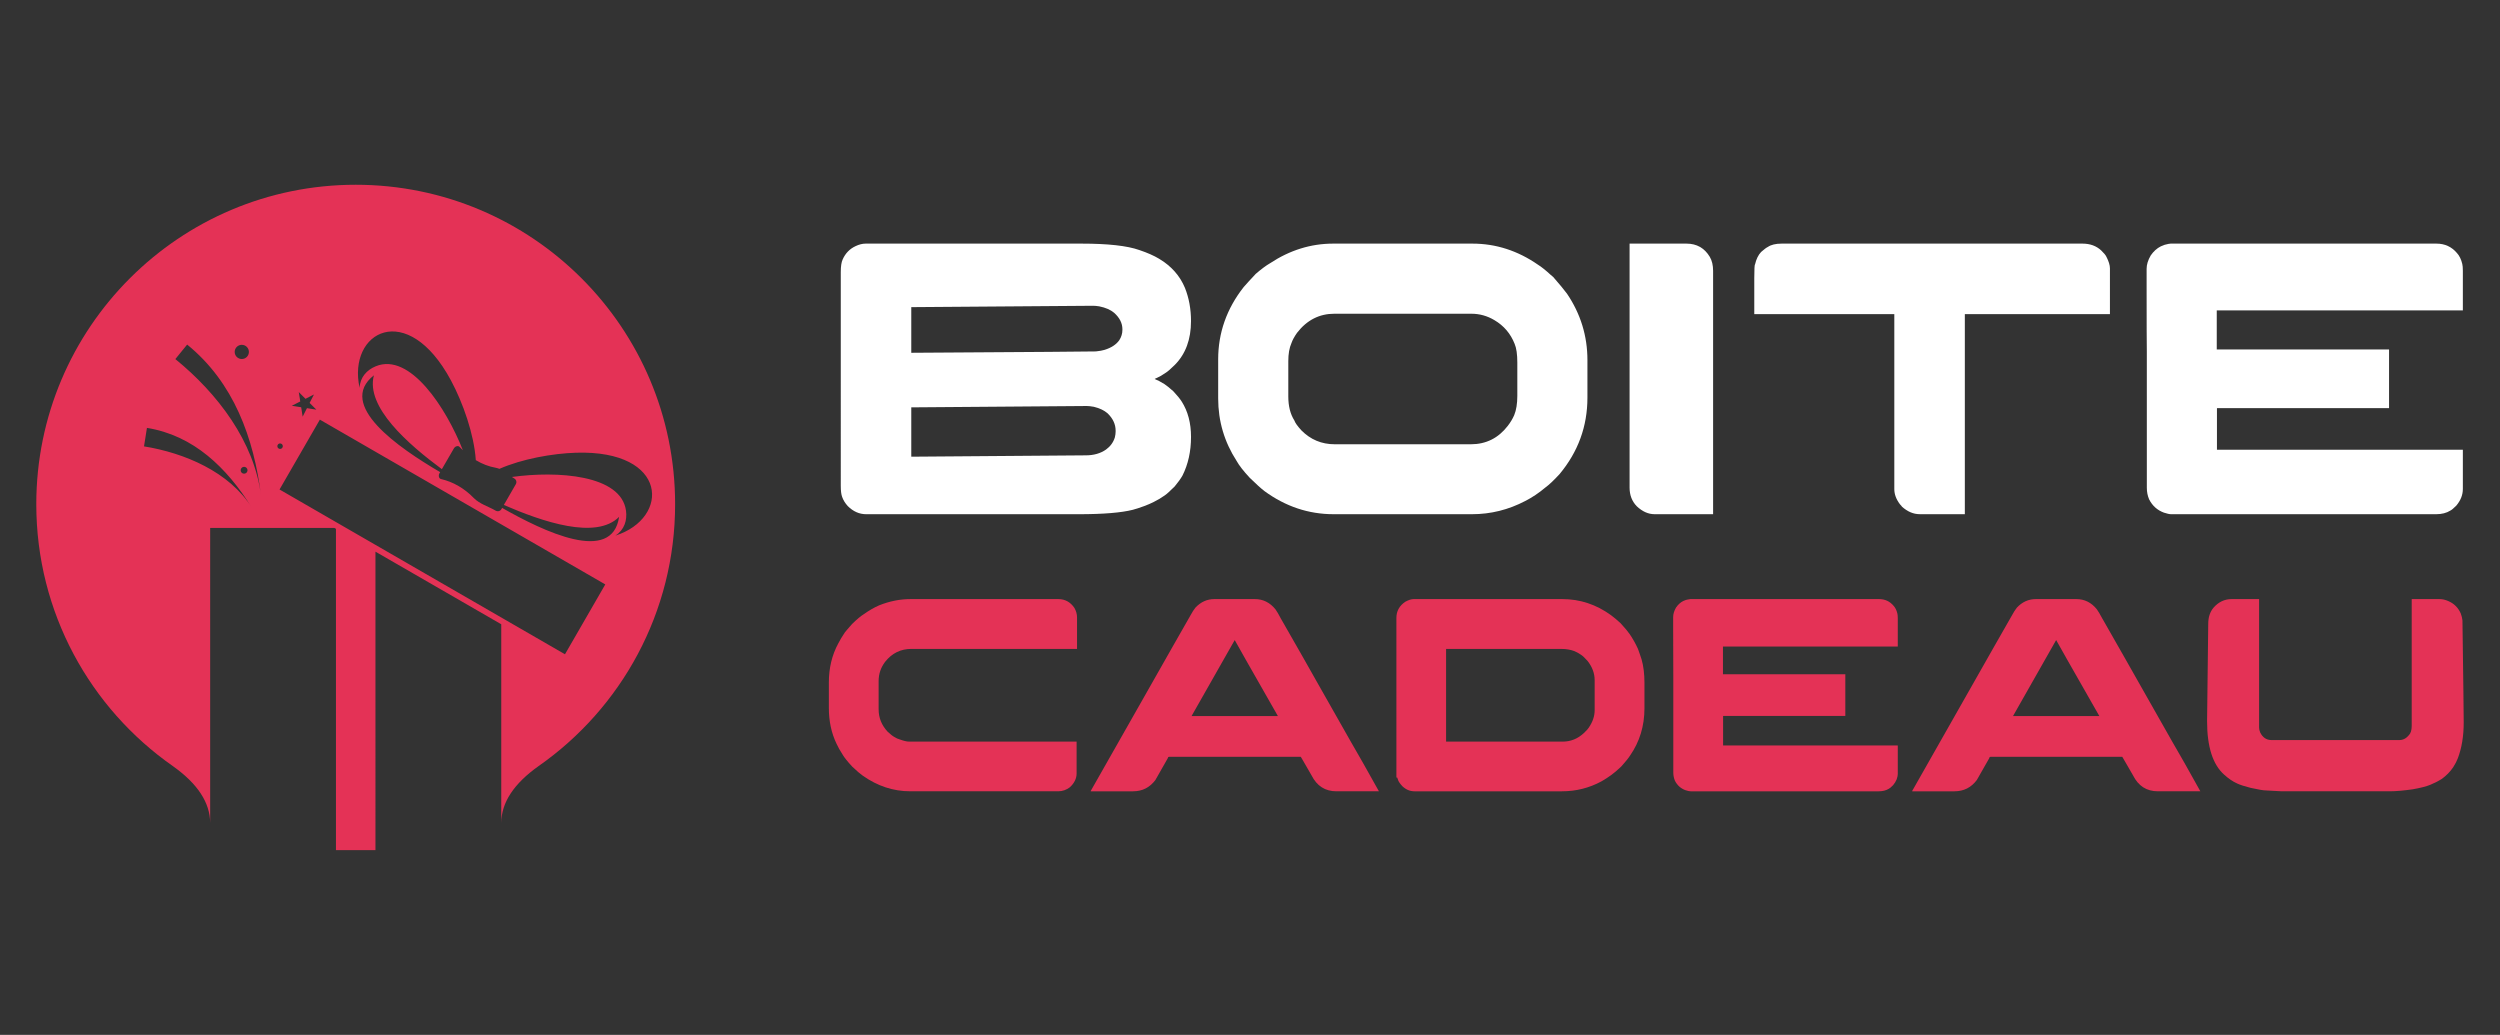
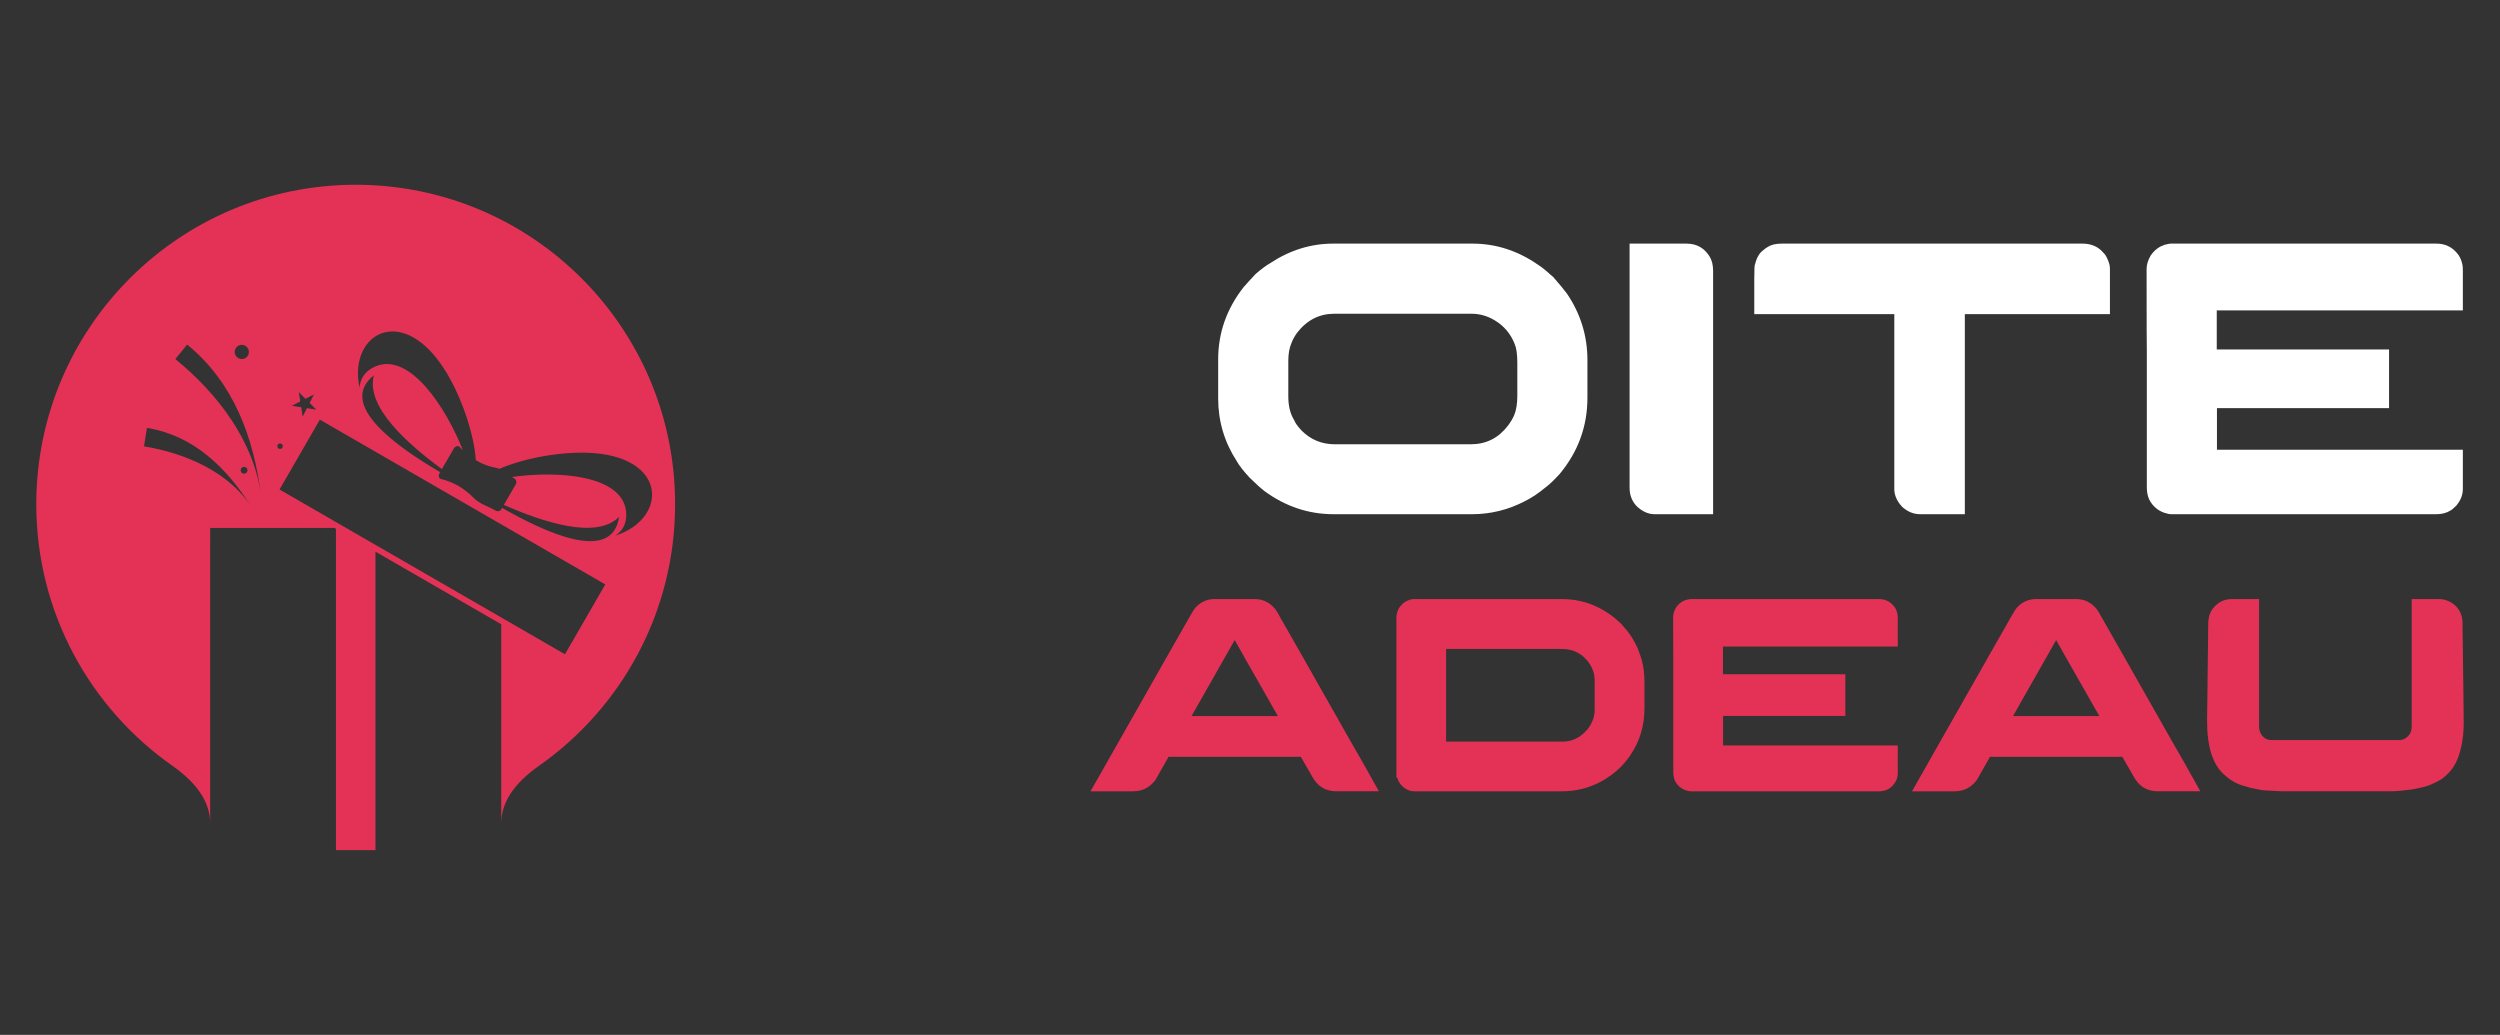
<svg xmlns="http://www.w3.org/2000/svg" version="1.1" id="Calque_1" x="0px" y="0px" width="215px" height="89px" viewBox="0 0 215 89" enable-background="new 0 0 215 89" xml:space="preserve">
  <rect x="0" y="0" width="215" height="89" fill="#333333" stroke="none" />
  <path fill-rule="evenodd" clip-rule="evenodd" fill="#E43256" d="M20.99,40.146c0.165,0,0.297,0.135,0.297,0.297  s-0.132,0.295-0.297,0.295c-0.163,0-0.294-0.133-0.294-0.295S20.827,40.146,20.99,40.146 M20.794,29.654  c0.338,0,0.611,0.274,0.611,0.611c0,0.339-0.272,0.611-0.611,0.611c-0.337,0-0.611-0.272-0.611-0.611  C20.183,29.929,20.457,29.654,20.794,29.654z M24.086,38.135c0.133,0,0.237,0.107,0.237,0.236c0,0.132-0.104,0.238-0.237,0.238  c-0.128,0-0.234-0.106-0.234-0.238C23.853,38.242,23.958,38.135,24.086,38.135z M27.001,33.925l-0.374,0.728l0.582,0.578  l-0.81-0.129l-0.371,0.731l-0.126-0.81l-0.809-0.127l0.73-0.37l-0.13-0.81l0.58,0.581L27.001,33.925z M22.451,42.643  c-0.578-4.655-3.73-8.801-7.371-11.762l1.015-1.248C20.099,32.886,21.833,37.664,22.451,42.643z M12.385,38.389l0.252-1.59  c4.016,0.647,6.87,3.419,9.026,6.869C19.729,40.574,15.855,38.949,12.385,38.389z M44.025,41.02  c3.864-0.537,9.399-0.207,9.813,2.908c0.108,0.811-0.137,1.641-0.917,2.135c4.72-1.498,4.583-7.377-3.384-7.129  c-2.015,0.063-4.631,0.527-6.587,1.387c-0.102-0.039-0.205-0.072-0.316-0.093c-0.59-0.104-1.162-0.322-1.715-0.655  c-0.145-2.214-1.108-4.942-2.131-6.846c-3.768-7.025-8.928-4.202-7.862,0.634c0.035-0.921,0.63-1.55,1.388-1.861  c2.947-1.215,6.054,3.575,7.491,7.214c-0.096-0.09-0.19-0.184-0.285-0.283c-0.136-0.143-0.387-0.039-0.484,0.129L38,40.348  c-2.899-2.15-6.579-5.346-5.843-8.075c-3.243,2.559,2.137,6.245,5.696,8.331l-0.063,0.107c-0.097,0.17-0.06,0.439,0.13,0.484  c1.029,0.242,1.979,0.766,2.829,1.637c0.508,0.516,1.258,0.723,1.884,1.086c0.171,0.098,0.389,0.041,0.487-0.131l0.062-0.107  c3.587,2.039,9.469,4.857,10.06,0.77c-1.993,2-6.599,0.412-9.912-1.023l1.032-1.789c0.097-0.17,0.04-0.389-0.129-0.486  C44.162,41.111,44.094,41.068,44.025,41.02z M24.04,42.096l24.548,14.172l3.467-6.008L27.508,36.089L24.04,42.096z M46.32,65.881  c7.098-4.965,11.74-13.203,11.74-22.521c0-15.172-12.297-27.471-27.468-27.471c-15.171,0-27.471,12.299-27.471,27.471  c0,9.318,4.642,17.557,11.74,22.521H14.86c2.133,1.512,3.205,3.141,3.214,4.896v-2.961v-2.66V45.402h10.681l0.137,0.078v27.631  h3.398V47.443l10.818,6.244v11.469v2.66v2.961C43.117,69.021,44.189,67.393,46.32,65.881L46.32,65.881z" />
  <g>
-     <path fill="#FFFFFF" d="M74.444,20.951h18.559c2.282,0,3.942,0.184,4.978,0.552c0.69,0.232,1.261,0.483,1.704,0.751   c1.045,0.624,1.786,1.459,2.222,2.506c0.346,0.869,0.52,1.82,0.52,2.856c0,1.57-0.463,2.823-1.388,3.759   c-0.368,0.367-0.642,0.602-0.819,0.701c-0.268,0.189-0.505,0.329-0.718,0.418c-0.134,0.055-0.2,0.089-0.2,0.1   c0.234,0.089,0.512,0.234,0.837,0.435c0.198,0.134,0.455,0.339,0.767,0.619c0.335,0.355,0.573,0.651,0.72,0.884   c0.534,0.835,0.802,1.85,0.802,3.041c0,1.246-0.247,2.356-0.735,3.326c-0.158,0.275-0.38,0.588-0.67,0.934   c-0.411,0.41-0.695,0.666-0.853,0.77c-0.276,0.201-0.604,0.395-0.985,0.584c-0.468,0.232-1.051,0.451-1.752,0.652   c-0.991,0.252-2.545,0.383-4.662,0.383H74.494c-0.59,0-1.119-0.232-1.587-0.701c-0.223-0.246-0.385-0.506-0.483-0.787   c-0.079-0.211-0.117-0.521-0.117-0.936V23.39c0-0.49,0.055-0.853,0.166-1.086c0.234-0.523,0.603-0.902,1.104-1.135   C73.877,21.024,74.166,20.951,74.444,20.951z M78.37,26.414v3.925c10.58-0.066,15.87-0.105,15.87-0.117   c0.321-0.033,0.572-0.078,0.75-0.134c0.58-0.178,1.004-0.456,1.271-0.834c0.178-0.278,0.266-0.574,0.266-0.886v-0.051   c0-0.523-0.239-0.996-0.717-1.42c-0.303-0.256-0.726-0.439-1.271-0.551c-0.211-0.033-0.389-0.05-0.534-0.05   C93.181,26.297,87.97,26.336,78.37,26.414z M78.37,35.033v4.243l15.001-0.116c0.691,0,1.275-0.166,1.753-0.503   c0.367-0.267,0.62-0.612,0.752-1.035c0.046-0.189,0.068-0.356,0.068-0.5v-0.085c0-0.546-0.229-1.041-0.686-1.486   c-0.29-0.256-0.687-0.446-1.187-0.567c-0.256-0.045-0.456-0.068-0.601-0.068C83.904,34.993,78.872,35.033,78.37,35.033z" />
    <path fill="#FFFFFF" d="M114.653,20.951h11.976c2.017,0,3.898,0.607,5.646,1.82c0.29,0.179,0.651,0.469,1.086,0.869   c0.067,0.056,0.139,0.117,0.218,0.184c0.546,0.623,0.94,1.103,1.186,1.437c1.168,1.727,1.754,3.631,1.754,5.713v3.225   c0,2.46-0.796,4.649-2.39,6.565c-0.5,0.545-0.913,0.934-1.236,1.168c-0.556,0.469-1.131,0.852-1.72,1.152   c-1.447,0.758-2.973,1.137-4.577,1.137h-11.91c-2.149,0-4.131-0.662-5.946-1.99c-0.302-0.232-0.723-0.615-1.271-1.15   c-0.546-0.59-0.918-1.07-1.118-1.437c-1.059-1.637-1.588-3.431-1.588-5.379v-3.358c0-2.282,0.729-4.353,2.189-6.214   c0.21-0.245,0.557-0.623,1.036-1.135c0.478-0.413,0.889-0.719,1.236-0.919C110.928,21.513,112.735,20.951,114.653,20.951z    M110.794,31.058v3.04c0,0.825,0.172,1.51,0.517,2.055c0.066,0.2,0.268,0.484,0.603,0.853c0.79,0.802,1.747,1.201,2.873,1.201   h11.709c1.304,0,2.362-0.529,3.176-1.586c0.232-0.301,0.415-0.607,0.551-0.92c0.178-0.434,0.267-0.989,0.267-1.67v-2.84   c0-0.724-0.078-1.263-0.232-1.62c-0.347-0.88-0.926-1.559-1.738-2.038c-0.614-0.367-1.276-0.552-1.988-0.552h-11.776   c-1.291,0-2.361,0.546-3.208,1.639c-0.234,0.333-0.395,0.629-0.482,0.885C110.882,29.916,110.794,30.434,110.794,31.058z" />
    <path fill="#FFFFFF" d="M140.143,20.951h4.894c0.88,0,1.549,0.379,2.004,1.136c0.191,0.323,0.286,0.724,0.286,1.202v20.932h-5.03   c-0.544,0-1.056-0.229-1.535-0.684c-0.413-0.424-0.618-0.959-0.618-1.605V20.951z" />
    <path fill="#FFFFFF" d="M153.224,20.951h25.874c0.645,0,1.181,0.194,1.603,0.585c0.235,0.223,0.386,0.406,0.452,0.551   c0.2,0.39,0.301,0.718,0.301,0.986v3.941h-12.478v17.206h-3.875c-0.548,0-1.06-0.219-1.538-0.652   c-0.012-0.01-0.023-0.027-0.031-0.049c-0.034-0.035-0.081-0.084-0.135-0.15c-0.323-0.424-0.486-0.859-0.486-1.303V27.015h-12.043   v-3.073c0-0.79,0.023-1.191,0.066-1.203c0.101-0.445,0.272-0.802,0.52-1.069c0.265-0.233,0.461-0.378,0.583-0.434   C152.314,21.045,152.713,20.951,153.224,20.951z" />
    <path fill="#FFFFFF" d="M209.534,20.951c0.723,0,1.313,0.272,1.771,0.818c0.21,0.233,0.361,0.546,0.451,0.935   c0.032,0.135,0.049,0.323,0.049,0.568v3.425h-21.164v3.358h14.817V35.1h-14.783l-0.017,0.017v3.56h21.13   c0.013,0,0.017,0.005,0.017,0.016v3.357c0,0.512-0.189,0.99-0.566,1.436c-0.234,0.236-0.402,0.373-0.503,0.42   c-0.332,0.211-0.745,0.316-1.235,0.316h-22.769c-0.154,0-0.367-0.045-0.635-0.135c-0.567-0.209-0.99-0.588-1.27-1.135   c-0.134-0.311-0.2-0.645-0.2-1.002V30.205c-0.01-0.567-0.018-2.417-0.018-5.546v-1.536c0-0.368,0.118-0.752,0.352-1.153   c0.244-0.356,0.535-0.618,0.87-0.785c0.243-0.111,0.428-0.173,0.55-0.185c0.067-0.021,0.168-0.038,0.302-0.049H209.534z" />
  </g>
  <g>
-     <path fill="#E43256" d="M78.303,51.521H91.01c0.585,0,1.048,0.254,1.389,0.76c0.15,0.262,0.226,0.533,0.226,0.818v2.707H78.375   c-0.918,0-1.67,0.371-2.256,1.113c-0.37,0.49-0.557,1.041-0.557,1.65v2.434c0,0.727,0.257,1.365,0.771,1.92   c0.244,0.23,0.443,0.385,0.592,0.463c0.143,0.094,0.302,0.166,0.476,0.213c0.333,0.121,0.585,0.178,0.76,0.178h14.427v2.742   c0,0.436-0.193,0.83-0.581,1.188c-0.301,0.227-0.632,0.344-0.997,0.344h-12.73c-1.456,0-2.815-0.449-4.08-1.342   c-0.215-0.15-0.516-0.406-0.902-0.773c-0.404-0.436-0.677-0.773-0.819-1.018c-0.236-0.365-0.415-0.682-0.534-0.949   c-0.443-0.92-0.663-1.947-0.663-3.086v-2.184c0-1.242,0.268-2.361,0.806-3.357c0.143-0.283,0.337-0.607,0.582-0.971   c0.063-0.072,0.13-0.152,0.202-0.24c0.117-0.139,0.252-0.297,0.402-0.461c0.419-0.412,0.76-0.695,1.021-0.855   c0.444-0.314,0.883-0.57,1.317-0.758C76.513,51.697,77.41,51.521,78.303,51.521z" />
    <path fill="#E43256" d="M104.44,51.521h3.478c0.703,0,1.293,0.293,1.77,0.879c0.126,0.176,0.282,0.441,0.471,0.805   c0.034,0.049,0.06,0.098,0.084,0.145c0.072,0.111,0.682,1.178,1.83,3.203c0.323,0.578,0.694,1.234,1.114,1.971   c2.601,4.594,3.938,6.943,4.009,7.047l1.391,2.48h-3.656c-0.965,0-1.677-0.457-2.136-1.365c-0.324-0.555-0.562-0.965-0.712-1.236   c-0.127-0.227-0.197-0.35-0.215-0.365h-11.341c-0.017,0-0.035,0.008-0.053,0.025c-0.021,0.014-0.034,0.047-0.042,0.092   l-1.068,1.877c-0.482,0.646-1.123,0.973-1.922,0.973h-3.619c-0.016,0-0.023-0.004-0.023-0.008c0-0.002,0-0.01,0-0.018   c1.747-3.092,3.271-5.771,4.567-8.043c1.029-1.811,1.859-3.275,2.491-4.391c0.981-1.732,1.495-2.635,1.543-2.705   c0.125-0.238,0.261-0.445,0.404-0.629C103.263,51.768,103.809,51.521,104.44,51.521z M106.186,55.045l-3.713,6.537h7.427   C107.469,57.328,106.233,55.148,106.186,55.045z" />
    <path fill="#E43256" d="M121.574,51.521h12.779c1.525,0,2.927,0.463,4.2,1.391c0.198,0.141,0.466,0.365,0.807,0.674   c0.386,0.42,0.651,0.738,0.796,0.951c0.278,0.41,0.512,0.834,0.711,1.27c0.056,0.146,0.116,0.318,0.179,0.51   c0.039,0.127,0.085,0.256,0.131,0.391c0.167,0.586,0.247,1.26,0.247,2.018v2.184c0,1.525-0.414,2.887-1.246,4.08   c-0.141,0.221-0.391,0.531-0.746,0.926c-0.34,0.324-0.633,0.572-0.878,0.746c-0.261,0.191-0.538,0.369-0.829,0.535   c-1.053,0.57-2.185,0.855-3.393,0.855h-12.687c-0.387,0-0.734-0.146-1.045-0.441c-0.197-0.213-0.318-0.389-0.365-0.531   c-0.026-0.049-0.049-0.121-0.073-0.213h-0.071V53.137c0-0.586,0.258-1.047,0.773-1.391   C121.14,51.598,121.376,51.521,121.574,51.521z M124.363,55.807v7.971H134.4c0.681,0,1.285-0.244,1.815-0.736   c0.237-0.227,0.377-0.381,0.417-0.461c0.339-0.49,0.509-0.992,0.509-1.506v-2.578c0-0.582-0.2-1.133-0.604-1.648   c-0.223-0.25-0.407-0.43-0.559-0.531c-0.197-0.137-0.391-0.242-0.58-0.322c-0.332-0.125-0.706-0.188-1.116-0.188H124.363z" />
    <path fill="#E43256" d="M161.594,51.521c0.516,0,0.934,0.195,1.258,0.582c0.15,0.166,0.257,0.389,0.322,0.662   c0.021,0.098,0.035,0.232,0.035,0.404v2.434h-15.035v2.385h10.524v3.582h-10.499l-0.013,0.012v2.527h15.009   c0.008,0,0.014,0.006,0.014,0.014v2.385c0,0.365-0.135,0.703-0.405,1.02c-0.166,0.166-0.283,0.264-0.355,0.299   c-0.235,0.148-0.531,0.225-0.878,0.225h-16.171c-0.112,0-0.261-0.033-0.451-0.096c-0.404-0.148-0.704-0.42-0.902-0.807   c-0.093-0.221-0.143-0.459-0.143-0.715v-8.34c-0.009-0.4-0.011-1.717-0.011-3.936v-1.092c0-0.264,0.083-0.535,0.249-0.822   c0.173-0.252,0.378-0.438,0.615-0.557c0.178-0.08,0.305-0.121,0.393-0.129c0.049-0.016,0.119-0.029,0.214-0.037H161.594z" />
    <path fill="#E43256" d="M175.086,51.521h3.478c0.703,0,1.294,0.293,1.765,0.879c0.126,0.176,0.285,0.441,0.476,0.805   c0.032,0.049,0.061,0.098,0.085,0.145c0.068,0.111,0.678,1.178,1.825,3.203c0.323,0.578,0.695,1.234,1.117,1.971   c2.6,4.594,3.937,6.943,4.01,7.047l1.388,2.48h-3.653c-0.967,0-1.679-0.457-2.135-1.365c-0.324-0.555-0.562-0.965-0.714-1.236   c-0.128-0.227-0.199-0.35-0.213-0.365h-11.343c-0.018,0-0.034,0.008-0.056,0.025c-0.019,0.014-0.031,0.047-0.04,0.092l-1.069,1.877   c-0.48,0.646-1.122,0.973-1.922,0.973h-3.616c-0.017,0-0.024-0.004-0.024-0.008c0-0.002,0-0.01,0-0.018   c1.747-3.092,3.271-5.771,4.566-8.043c1.029-1.811,1.862-3.275,2.492-4.391c0.98-1.732,1.496-2.635,1.544-2.705   c0.126-0.238,0.26-0.445,0.403-0.629C173.907,51.768,174.451,51.521,175.086,51.521z M176.829,55.045l-3.711,6.537h7.427   C178.115,57.328,176.877,55.148,176.829,55.045z" />
    <path fill="#E43256" d="M196.229,68.051c-0.608-0.025-1.055-0.049-1.34-0.072c-0.223,0-0.67-0.074-1.342-0.225   c-0.506-0.127-0.895-0.252-1.163-0.379c-0.37-0.168-0.741-0.42-1.115-0.762c-0.972-0.867-1.46-2.398-1.46-4.592l0.099-8.377   c0-0.561,0.152-1.023,0.458-1.387c0.43-0.49,0.948-0.736,1.557-0.736h2.359V62.58c0,0.125,0.033,0.264,0.097,0.416   c0.214,0.434,0.537,0.65,0.972,0.65h10.988c0.314,0,0.59-0.137,0.817-0.412c0.166-0.168,0.251-0.432,0.251-0.797V51.547   c0-0.01,0-0.016,0-0.02c0-0.002,0.007-0.006,0.024-0.006h2.347c0.271,0,0.53,0.059,0.785,0.176   c0.488,0.209,0.844,0.564,1.065,1.068c0.072,0.191,0.118,0.385,0.143,0.584c0.073,5.188,0.108,8.111,0.108,8.766   c0,1.197-0.172,2.232-0.511,3.111c-0.086,0.229-0.217,0.482-0.393,0.758c-0.258,0.381-0.583,0.713-0.972,0.998   c-0.324,0.205-0.658,0.373-0.997,0.51c-0.34,0.143-0.852,0.273-1.53,0.391c-0.783,0.111-1.43,0.168-1.947,0.168H196.229z" />
  </g>
</svg>